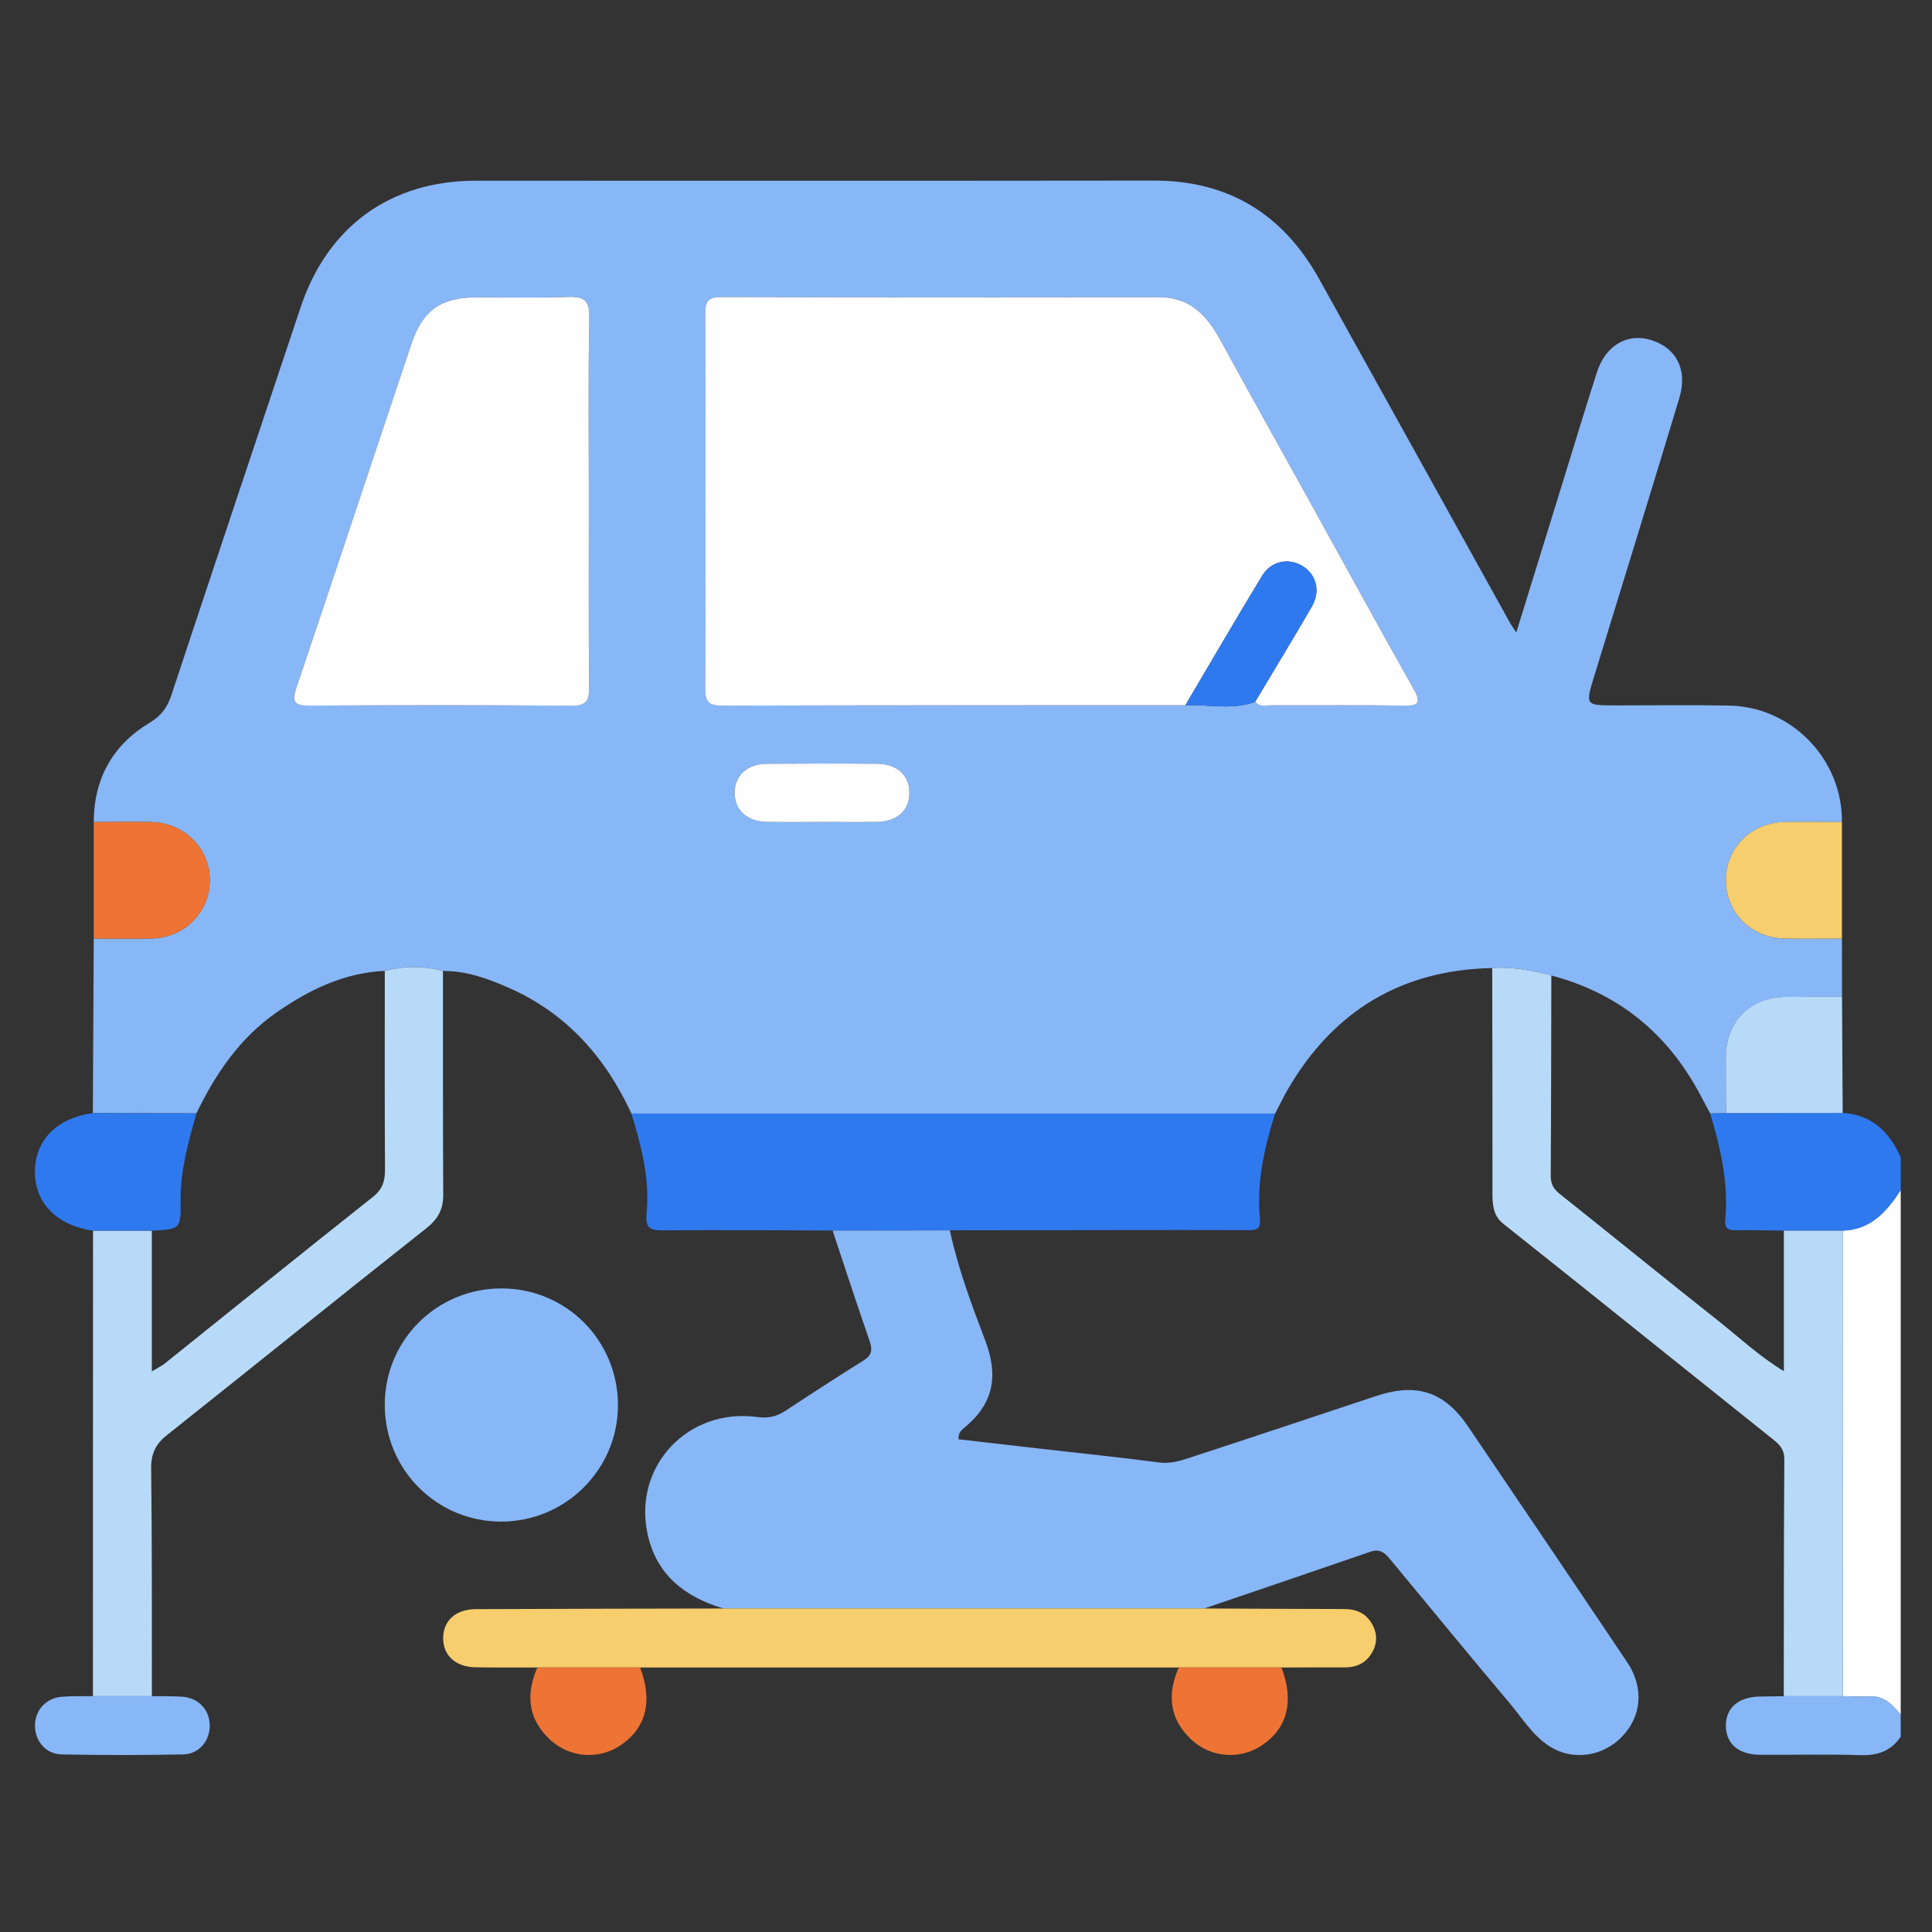
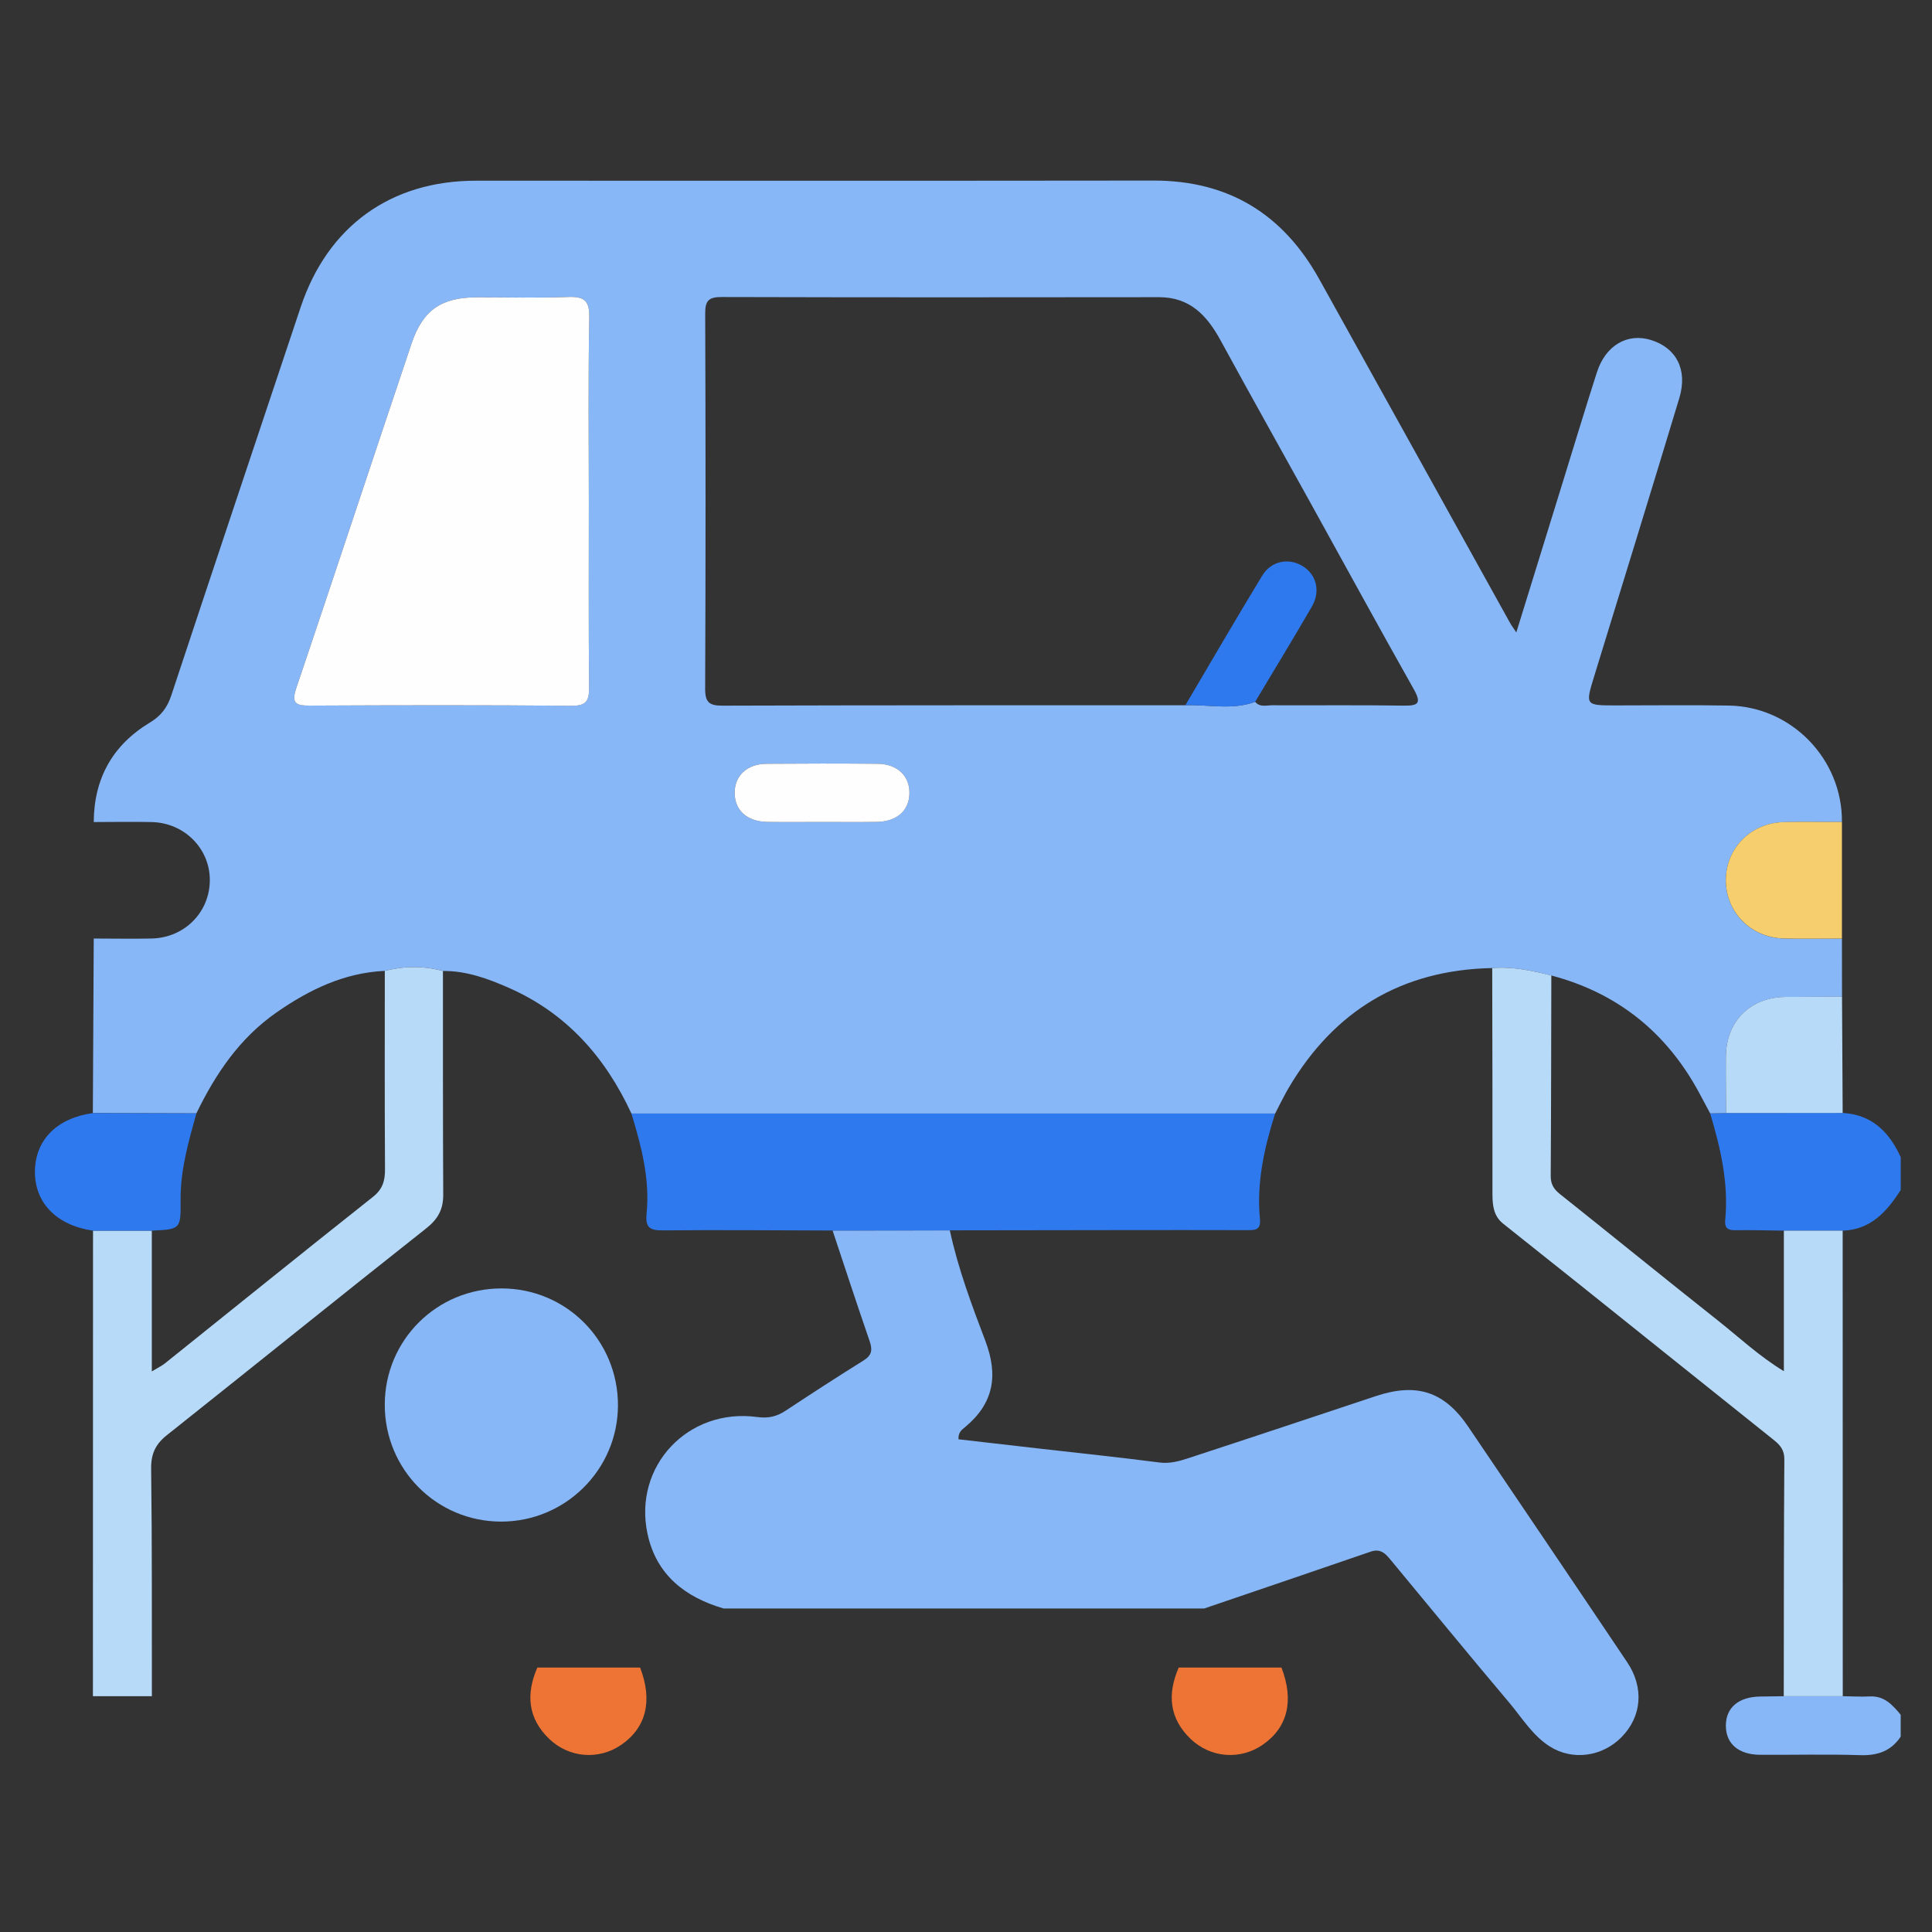
<svg xmlns="http://www.w3.org/2000/svg" id="Capa_1" viewBox="0 0 88.7 88.7">
  <rect x="0" y="0" width="88.7" height="88.7" fill="#333333" stroke="none" />
  <defs>
    <style>.cls-1{fill:#2f79ef;}.cls-1,.cls-2,.cls-3,.cls-4,.cls-5,.cls-6{stroke-width:0px;}.cls-2{fill:#ed7434;}.cls-3{fill:#f7ce6d;}.cls-4{fill:#b7daf8;}.cls-5{fill:#88b7f8;}.cls-6{fill:#fefefe;}</style>
  </defs>
-   <path class="cls-6" d="M87.264,54.635v24.09c-.374-.448-.752-.875-1.42-.841-.412.021-.827-.006-1.241-.011-.002-7.124-.003-14.249-.004-21.374,1.295-.04,2.03-.881,2.665-1.865Z" />
  <path class="cls-1" d="M87.264,54.635c-.635.984-1.37,1.825-2.665,1.865-.9,0-1.8,0-2.7,0-.745-.009-1.491-.031-2.236-.02-.359.005-.491-.118-.456-.483.16-1.681-.216-3.289-.692-4.882.243-.006.487-.011.73-.017l5.354-.002c1.346.077,2.14.878,2.665,2.032v1.506Z" />
  <path class="cls-5" d="M84.603,77.874c.414.005.828.032,1.24.011.669-.034,1.047.393,1.42.841v1.004c-.444.666-1.062.876-1.857.851-1.531-.049-3.065-.008-4.598-.017-.991-.005-1.572-.509-1.572-1.336,0-.827.58-1.322,1.571-1.338.362-.006.724-.01,1.087-.015.903,0,1.806,0,2.709,0Z" />
  <path class="cls-5" d="M79.245,51.099c-.243.006-.487.011-.73.017-.169-.317-.337-.635-.508-.951-1.493-2.761-3.737-4.575-6.783-5.379-.89-.225-1.785-.417-2.713-.342-4.149.083-7.251,1.946-9.35,5.506-.224.381-.414.782-.619,1.174-9.851,0-19.701,0-29.552,0-1.196-2.581-2.972-4.599-5.617-5.766-.966-.426-1.955-.79-3.036-.779-.89-.241-1.78-.233-2.671-.005-1.869.085-3.473.866-4.972,1.909-1.688,1.174-2.797,2.814-3.677,4.632-1.585-.004-3.169-.009-4.754-.013.014-2.671.028-5.342.041-8.013.887,0,1.774.019,2.66-.001,1.524-.035,2.685-1.229,2.669-2.715-.016-1.436-1.183-2.598-2.668-2.631-.886-.02-1.774-.002-2.661-.001.01-2.001.869-3.538,2.576-4.566.512-.308.8-.689.986-1.253,1.965-5.943,3.955-11.878,5.937-17.816,1.24-3.716,4.13-5.809,8.046-5.81,10.369-.002,20.739.008,31.108-.006,3.455-.005,5.954,1.547,7.611,4.526,2.924,5.256,5.837,10.517,8.756,15.776.064.116.145.223.291.445.712-2.303,1.389-4.493,2.066-6.682.543-1.753,1.073-3.511,1.633-5.258.398-1.242,1.401-1.823,2.485-1.487,1.164.361,1.692,1.366,1.302,2.659-1.285,4.26-2.6,8.51-3.906,12.764-.416,1.354-.421,1.353.997,1.353,1.728,0,3.457-.023,5.185.007,2.885.05,5.215,2.47,5.188,5.347-.887,0-1.775-.016-2.661.004-1.502.034-2.648,1.175-2.669,2.629-.021,1.489,1.138,2.68,2.669,2.716.887.021,1.774.004,2.661.004.001.888.002,1.777.004,2.665-.864.004-1.728.004-2.593.014-1.624.018-2.725,1.114-2.74,2.736-.008.864.006,1.728.009,2.593ZM57.625,32.221c.217.263.517.158.781.159,2.007.009,4.015-.015,6.022.016.678.011.852-.094.477-.758-1.574-2.79-3.107-5.602-4.658-8.404-1.402-2.534-2.82-5.06-4.207-7.603-.624-1.143-1.402-1.989-2.832-1.987-6.691.01-13.383.011-20.074-.007-.577-.002-.76.15-.758.745.021,5.743.023,11.486-.002,17.229-.003.636.187.789.803.787,7.082-.023,14.163-.017,21.245-.019,1.068-.042,2.152.234,3.203-.158ZM27.034,23.015c0-2.812-.033-5.626.021-8.437.015-.804-.254-.973-.987-.945-1.39.053-2.784.014-4.177.016-1.617.003-2.476.578-2.999,2.129-1.774,5.269-3.512,10.549-5.291,15.816-.23.681-.034.804.608.8,4.01-.019,8.02-.029,12.03.008.708.006.812-.255.807-.867-.026-2.84-.012-5.68-.012-8.521ZM37.739,37.738c.835,0,1.67.01,2.505-.003.929-.014,1.495-.516,1.508-1.313.013-.8-.555-1.348-1.464-1.356-1.698-.015-3.396-.015-5.094,0-.91.008-1.478.553-1.466,1.353.011.798.577,1.302,1.505,1.316.835.013,1.67.003,2.505.003Z" />
  <path class="cls-5" d="M33.222,73.848c-1.775-.522-3.09-1.546-3.494-3.429-.666-3.103,1.858-5.793,5.036-5.362.521.071.902-.025,1.31-.294,1.185-.781,2.374-1.556,3.579-2.306.391-.244.406-.501.268-.9-.582-1.682-1.133-3.374-1.696-5.062,1.794-.002,3.589-.005,5.383-.007.374,1.743,1,3.413,1.629,5.069.605,1.593.384,2.871-.927,3.961-.142.118-.322.233-.305.561,1.241.143,2.5.289,3.759.432,1.821.208,3.644.397,5.461.633.471.061.889-.053,1.304-.188,2.881-.942,5.757-1.901,8.633-2.858,1.888-.628,3.155-.212,4.255,1.416,2.432,3.598,4.868,7.193,7.288,10.799.788,1.174.669,2.497-.257,3.439-.883.899-2.246,1.093-3.292.432-.794-.502-1.276-1.316-1.866-2.014-1.815-2.146-3.592-4.323-5.387-6.485-.248-.298-.477-.619-.969-.449-2.548.878-5.1,1.743-7.65,2.612-7.354,0-14.708,0-22.062.001Z" />
  <path class="cls-1" d="M43.609,56.487c-1.794.002-3.589.005-5.383.007-2.592-.006-5.183-.031-7.775-.006-.606.006-.831-.11-.765-.774.157-1.58-.24-3.094-.697-4.59,9.851,0,19.701,0,29.552,0-.498,1.576-.858,3.176-.696,4.843.051.526-.242.512-.603.51-1.924-.006-3.848-.004-5.771-.002-2.621.003-5.242.007-7.862.011Z" />
  <path class="cls-4" d="M17.665,44.575c.891-.228,1.781-.236,2.671.005.002,3.424-.005,6.848.013,10.272.003.672-.243,1.118-.781,1.543-3.983,3.148-7.933,6.337-11.908,9.496-.523.415-.73.859-.721,1.544.045,3.479.029,6.959.034,10.439-.903,0-1.805,0-2.707,0,.002-7.124.003-14.249.005-21.373.9,0,1.799,0,2.699,0v6.462c.283-.172.458-.254.606-.372,3.18-2.548,6.35-5.109,9.544-7.639.453-.358.559-.744.556-1.279-.019-3.032-.009-6.065-.009-9.097Z" />
  <path class="cls-4" d="M68.51,44.445c.928-.076,1.823.117,2.713.341-.007,3.064-.008,6.127-.028,9.191-.003.376.128.609.415.837,2.432,1.937,4.843,3.899,7.281,5.829.966.764,1.868,1.619,3.008,2.31v-6.453c.9,0,1.8,0,2.7,0,.001,7.125.003,14.249.004,21.374-.903,0-1.806,0-2.709,0,.005-3.624.002-7.248.027-10.871.003-.427-.188-.655-.484-.891-2.974-2.374-5.941-4.757-8.912-7.134-1.171-.937-2.35-1.864-3.52-2.803-.434-.349-.485-.837-.485-1.36.005-3.456-.005-6.913-.011-10.369Z" />
-   <path class="cls-3" d="M33.222,73.848c7.354,0,14.708,0,22.062-.001,2.139.009,4.278.022,6.417.025.576,0,1.029.198,1.309.719.246.458.218.914-.057,1.344-.276.432-.691.618-1.202.617-.972-.003-1.945.003-2.917.005-1.572,0-3.145,0-4.717,0-8.243,0-16.486,0-24.729,0-1.572,0-3.145,0-4.717,0-.948-.002-1.896.006-2.844-.01-.916-.016-1.487-.547-1.481-1.345.006-.798.575-1.32,1.501-1.325,3.792-.017,7.584-.021,11.376-.029Z" />
  <path class="cls-5" d="M23.031,59.153c2.967.003,5.343,2.391,5.34,5.365-.003,2.947-2.412,5.344-5.368,5.34-2.963-.004-5.341-2.395-5.338-5.367.003-2.967,2.39-5.342,5.366-5.338Z" />
  <path class="cls-1" d="M6.968,56.501c-.9,0-1.799,0-2.699,0-1.677-.245-2.685-1.282-2.665-2.742.02-1.432,1.024-2.435,2.658-2.656,1.585.004,3.169.009,4.754.013-.362,1.299-.736,2.594-.724,3.964.012,1.357-.002,1.357-1.324,1.42Z" />
  <path class="cls-4" d="M79.245,51.099c-.004-.864-.017-1.728-.009-2.593.015-1.622,1.116-2.718,2.74-2.736.864-.01,1.728-.009,2.593-.014.01,1.78.02,3.561.03,5.341-1.785,0-3.569.001-5.354.002Z" />
-   <path class="cls-2" d="M4.304,37.741c.887,0,1.774-.018,2.661.001,1.486.033,2.653,1.195,2.668,2.631.016,1.487-1.145,2.681-2.669,2.715-.886.02-1.774.002-2.66.001,0-1.783,0-3.566,0-5.349Z" />
  <path class="cls-3" d="M84.565,43.091c-.887,0-1.775.017-2.661-.004-1.531-.036-2.69-1.227-2.669-2.716.021-1.454,1.167-2.595,2.669-2.629.887-.02,1.774-.004,2.661-.004,0,1.784,0,3.568,0,5.352Z" />
-   <path class="cls-5" d="M4.265,77.874c.902,0,1.805,0,2.707,0,.472.007.946-.012,1.416.026.736.06,1.237.61,1.242,1.316.006.705-.491,1.316-1.221,1.331-1.86.037-3.722.037-5.583,0-.729-.014-1.226-.626-1.22-1.332.006-.707.506-1.256,1.243-1.316.47-.038.944-.019,1.416-.026Z" />
+   <path class="cls-5" d="M4.265,77.874Z" />
  <path class="cls-2" d="M24.67,76.558c1.572,0,3.145,0,4.717,0,.586,1.523.286,2.755-.863,3.548-1.022.705-2.384.61-3.3-.263-.995-.948-1.083-2.069-.554-3.284Z" />
  <path class="cls-2" d="M54.116,76.558c1.572,0,3.145,0,4.717,0,.586,1.523.286,2.755-.863,3.548-1.022.705-2.384.61-3.3-.263-.995-.948-1.083-2.069-.554-3.284Z" />
-   <path class="cls-6" d="M54.421,32.379c-7.082.002-14.164-.003-21.245.019-.616.002-.805-.151-.803-.787.024-5.743.023-11.486.002-17.229-.002-.595.182-.746.758-.745,6.691.018,13.383.017,20.074.007,1.43-.002,2.209.844,2.832,1.987,1.387,2.542,2.805,5.068,4.207,7.603,1.551,2.802,3.084,5.615,4.658,8.404.375.664.201.769-.477.758-2.007-.031-4.015-.007-6.022-.016-.264-.001-.565.104-.781-.159.87-1.457,1.755-2.905,2.604-4.374.417-.722.199-1.495-.459-1.878-.627-.365-1.414-.209-1.82.459-1.197,1.971-2.355,3.966-3.529,5.951Z" />
  <path class="cls-6" d="M27.034,23.015c0,2.84-.015,5.681.012,8.521.006.612-.099.873-.807.867-4.01-.036-8.02-.027-12.03-.008-.642.003-.838-.119-.608-.8,1.779-5.267,3.518-10.547,5.291-15.816.522-1.552,1.381-2.127,2.999-2.129,1.392-.002,2.786.037,4.177-.016.733-.028,1.003.14.987.945-.054,2.811-.021,5.624-.021,8.437Z" />
  <path class="cls-6" d="M37.739,37.738c-.835,0-1.67.01-2.505-.003-.928-.014-1.494-.518-1.505-1.316-.011-.8.557-1.345,1.466-1.353,1.698-.014,3.396-.015,5.094,0,.908.008,1.477.556,1.464,1.356-.013.797-.579,1.3-1.508,1.313-.835.012-1.67.003-2.505.003Z" />
  <path class="cls-1" d="M54.421,32.379c1.173-1.986,2.331-3.98,3.529-5.951.405-.668,1.192-.824,1.82-.459.658.383.876,1.156.459,1.878-.848,1.469-1.734,2.917-2.604,4.374-1.051.392-2.135.116-3.203.158Z" />
</svg>